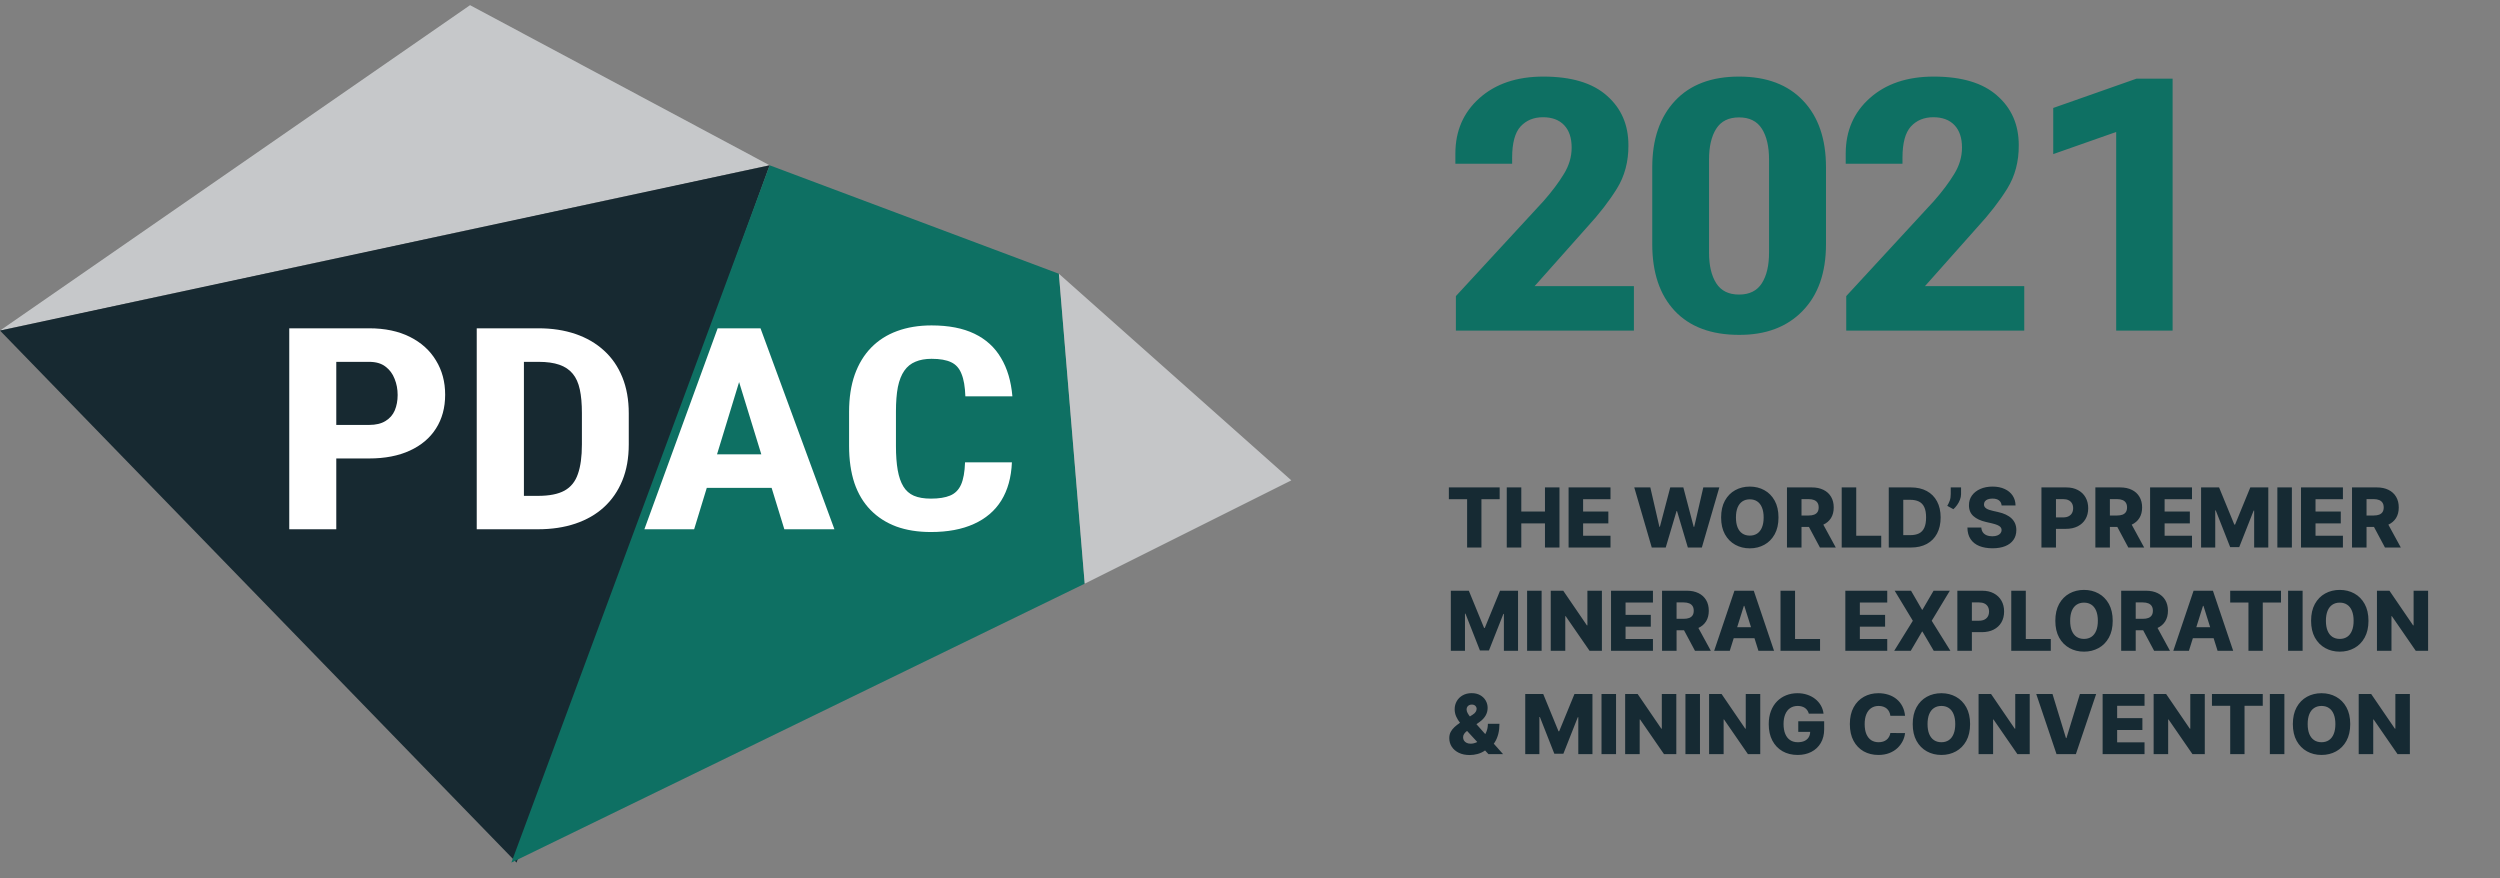
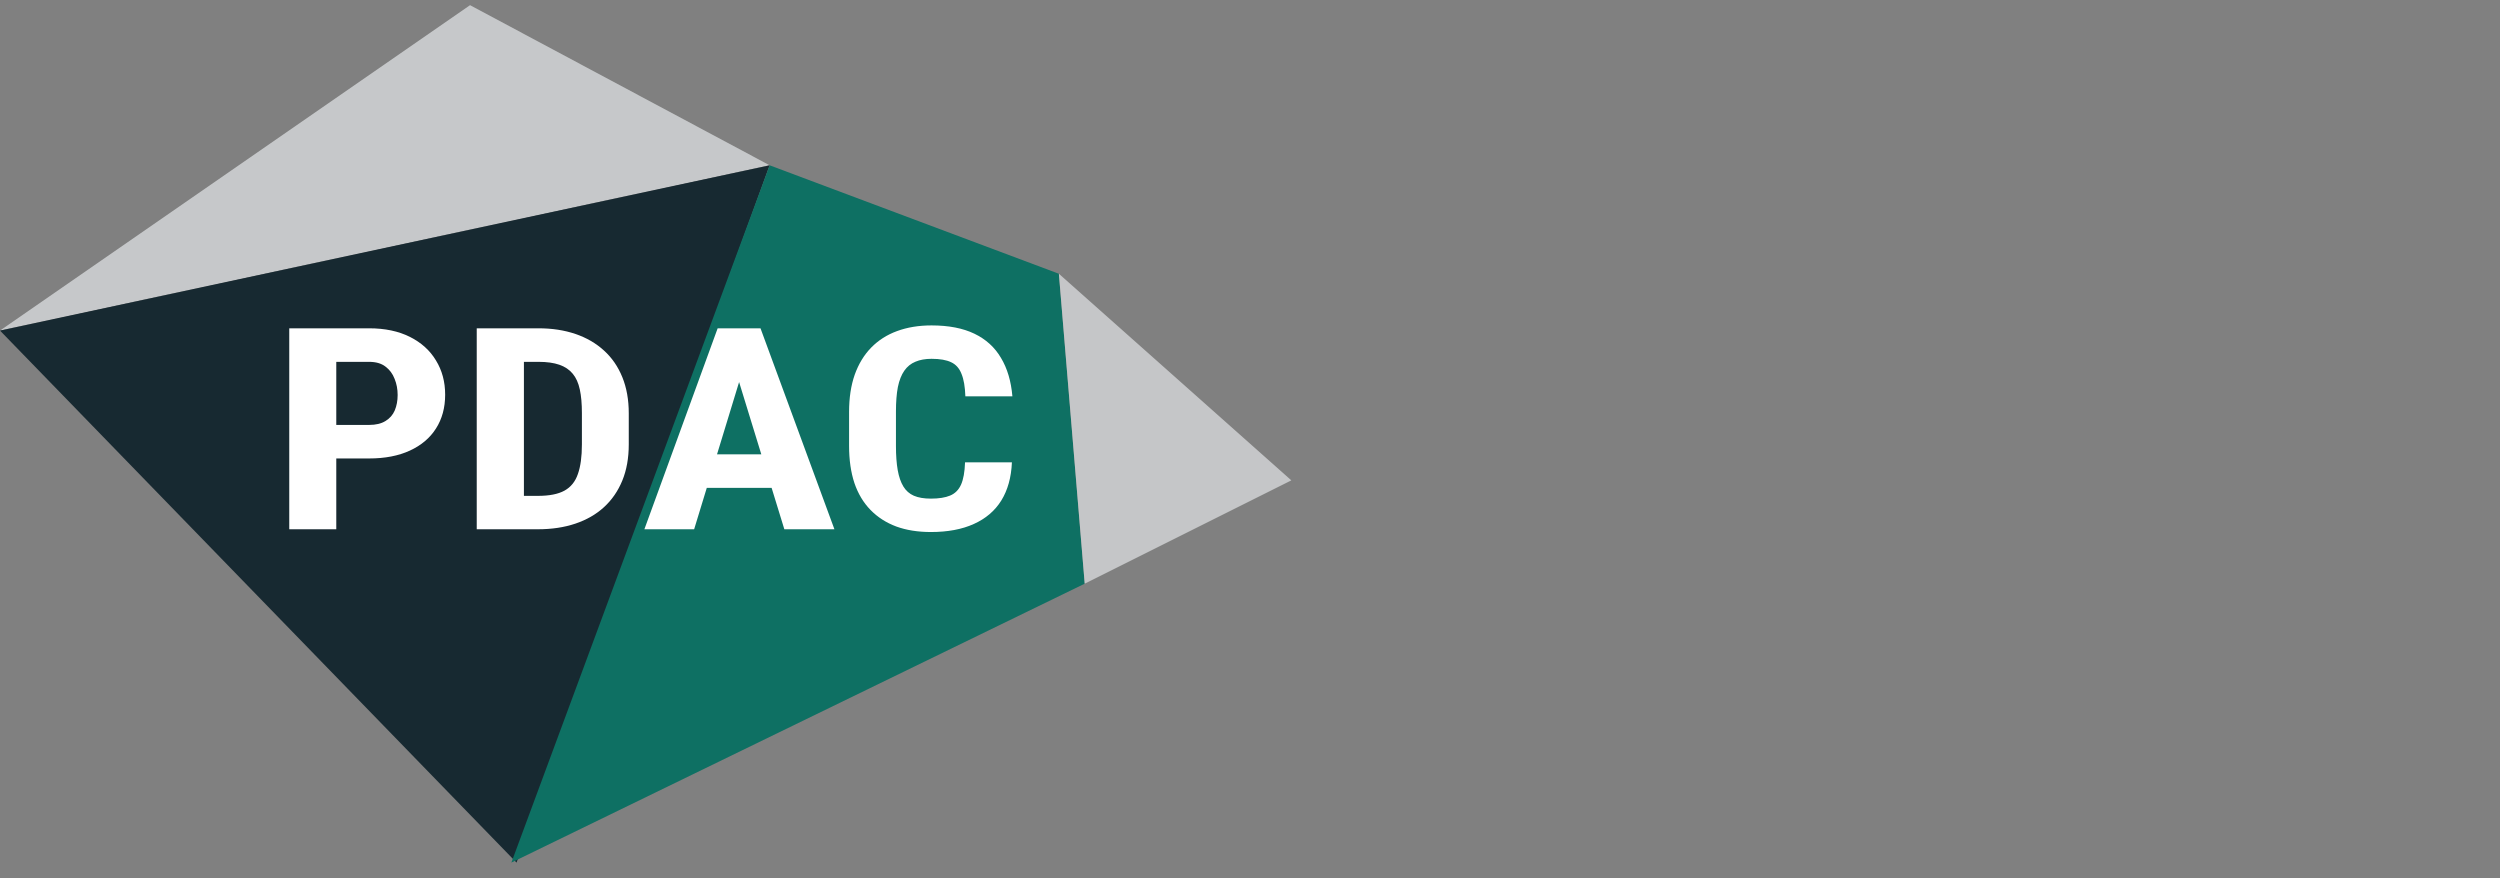
<svg xmlns="http://www.w3.org/2000/svg" width="242" height="85" viewBox="0 0 242 85" fill="none">
  <rect x="0" y="0" width="242" height="85" fill="#808080" stroke="none" />
  <g clip-path="url(#clip0_7043_20423)">
-     <path d="M45.5 0.5L74.5 16L0 32L45.5 0.5Z" fill="#C6C8CA" />
+     <path d="M45.5 0.5L74.5 16L0 32Z" fill="#C6C8CA" />
    <path d="M74.5 16L50 83.5L0 32L74.5 16Z" fill="#172931" />
    <path d="M105 56.5L49.5 83.5L74.5 16L102.5 26.5L105 56.5Z" fill="#0E7063" />
    <path d="M125 46.5L105 56.5L102.5 26.5L125 46.5Z" fill="#C5C6C8" />
    <path d="M35.733 44.379H31.087V41.133H35.733C36.377 41.133 36.902 41.008 37.307 40.758C37.723 40.509 38.025 40.166 38.212 39.73C38.399 39.284 38.492 38.786 38.492 38.233C38.492 37.672 38.394 37.151 38.196 36.67C38.009 36.18 37.713 35.784 37.307 35.481C36.912 35.178 36.388 35.027 35.733 35.027H32.552V51.233H28V31.78H35.733C37.261 31.78 38.575 32.057 39.677 32.609C40.779 33.161 41.621 33.922 42.203 34.893C42.795 35.855 43.091 36.96 43.091 38.207C43.091 39.462 42.795 40.554 42.203 41.48C41.621 42.397 40.779 43.11 39.677 43.617C38.575 44.125 37.261 44.379 35.733 44.379Z" fill="white" />
    <path d="M52.072 51.233H48.065L48.096 48H52.072C53.173 48 54.031 47.83 54.644 47.492C55.257 47.153 55.689 46.619 55.938 45.889C56.198 45.158 56.328 44.201 56.328 43.016V39.983C56.328 39.084 56.26 38.322 56.125 37.699C55.99 37.067 55.761 36.559 55.439 36.176C55.117 35.784 54.686 35.495 54.145 35.307C53.605 35.12 52.934 35.027 52.134 35.027H47.987V31.78H52.134C53.444 31.78 54.634 31.963 55.704 32.328C56.775 32.693 57.695 33.228 58.464 33.931C59.233 34.626 59.825 35.486 60.241 36.51C60.657 37.534 60.865 38.701 60.865 40.01V43.016C60.865 44.334 60.657 45.501 60.241 46.517C59.825 47.532 59.233 48.392 58.464 49.095C57.705 49.79 56.785 50.32 55.704 50.685C54.623 51.05 53.413 51.233 52.072 51.233ZM50.715 31.78V51.233H46.148V31.78H50.715Z" fill="white" />
    <path d="M72.073 35.254L67.193 51.233H62.376L69.469 31.78H72.478L72.073 35.254ZM75.924 51.233L71.013 35.254L70.561 31.78H73.617L80.772 51.233H75.924ZM76.095 43.978V47.225H65.853V43.978H76.095Z" fill="white" />
    <path d="M93.416 44.753H97.953C97.891 46.214 97.548 47.447 96.924 48.454C96.301 49.452 95.412 50.209 94.258 50.725C93.115 51.242 91.733 51.5 90.111 51.5C88.854 51.5 87.736 51.322 86.759 50.966C85.782 50.6 84.951 50.066 84.265 49.362C83.579 48.659 83.059 47.79 82.706 46.757C82.363 45.715 82.191 44.517 82.191 43.163V39.863C82.191 38.51 82.373 37.312 82.737 36.27C83.111 35.227 83.641 34.355 84.327 33.651C85.024 32.938 85.86 32.404 86.837 32.048C87.825 31.683 88.937 31.5 90.174 31.5C91.826 31.5 93.209 31.767 94.321 32.302C95.433 32.836 96.29 33.615 96.893 34.64C97.506 35.655 97.875 36.898 98 38.367H93.448C93.416 37.441 93.292 36.715 93.073 36.189C92.865 35.655 92.533 35.281 92.076 35.067C91.618 34.844 90.984 34.733 90.174 34.733C89.571 34.733 89.051 34.827 88.615 35.014C88.178 35.192 87.82 35.481 87.539 35.882C87.258 36.283 87.05 36.808 86.915 37.459C86.79 38.109 86.728 38.901 86.728 39.837V43.163C86.728 44.081 86.785 44.864 86.9 45.515C87.014 46.156 87.196 46.681 87.445 47.091C87.695 47.501 88.033 47.799 88.459 47.986C88.895 48.173 89.446 48.267 90.111 48.267C90.88 48.267 91.499 48.169 91.966 47.973C92.445 47.777 92.798 47.425 93.027 46.917C93.255 46.41 93.385 45.688 93.416 44.753Z" fill="white" />
  </g>
-   <path d="M140.25 48.324V47.182H145.168V48.324H143.403V53H142.017V48.324H140.25ZM145.854 53V47.182H147.261V49.517H149.553V47.182H150.957V53H149.553V50.662H147.261V53H145.854ZM151.839 53V47.182H155.896V48.324H153.245V49.517H155.688V50.662H153.245V51.858H155.896V53H151.839ZM159.89 53L158.197 47.182H159.751L160.629 50.994H160.677L161.68 47.182H162.947L163.95 51.003H163.998L164.879 47.182H166.43L164.739 53H163.384L162.336 49.472H162.29L161.242 53H159.89ZM172.158 50.091C172.158 50.731 172.035 51.274 171.789 51.719C171.543 52.164 171.21 52.502 170.789 52.733C170.371 52.964 169.901 53.08 169.38 53.08C168.857 53.08 168.387 52.963 167.968 52.73C167.549 52.497 167.217 52.159 166.971 51.716C166.727 51.271 166.604 50.729 166.604 50.091C166.604 49.451 166.727 48.908 166.971 48.463C167.217 48.018 167.549 47.68 167.968 47.449C168.387 47.218 168.857 47.102 169.38 47.102C169.901 47.102 170.371 47.218 170.789 47.449C171.21 47.68 171.543 48.018 171.789 48.463C172.035 48.908 172.158 49.451 172.158 50.091ZM170.721 50.091C170.721 49.712 170.667 49.392 170.559 49.131C170.453 48.869 170.299 48.671 170.099 48.537C169.9 48.403 169.66 48.335 169.38 48.335C169.102 48.335 168.862 48.403 168.661 48.537C168.46 48.671 168.306 48.869 168.198 49.131C168.092 49.392 168.039 49.712 168.039 50.091C168.039 50.47 168.092 50.79 168.198 51.051C168.306 51.312 168.46 51.51 168.661 51.645C168.862 51.779 169.102 51.847 169.38 51.847C169.66 51.847 169.9 51.779 170.099 51.645C170.299 51.51 170.453 51.312 170.559 51.051C170.667 50.79 170.721 50.47 170.721 50.091ZM172.979 53V47.182H175.383C175.818 47.182 176.194 47.26 176.511 47.418C176.829 47.573 177.074 47.796 177.246 48.088C177.419 48.378 177.505 48.722 177.505 49.119C177.505 49.523 177.417 49.865 177.241 50.148C177.065 50.428 176.815 50.642 176.491 50.79C176.167 50.936 175.783 51.008 175.34 51.008H173.82V49.901H175.079C175.291 49.901 175.468 49.873 175.61 49.818C175.754 49.761 175.863 49.676 175.937 49.562C176.011 49.447 176.048 49.299 176.048 49.119C176.048 48.939 176.011 48.791 175.937 48.673C175.863 48.554 175.754 48.465 175.61 48.406C175.466 48.346 175.289 48.315 175.079 48.315H174.386V53H172.979ZM176.255 50.341L177.704 53H176.17L174.749 50.341H176.255ZM178.276 53V47.182H179.683V51.858H182.103V53H178.276ZM184.982 53H182.831V47.182H184.979C185.571 47.182 186.082 47.298 186.51 47.531C186.94 47.762 187.271 48.096 187.504 48.531C187.737 48.965 187.854 49.484 187.854 50.088C187.854 50.694 187.737 51.215 187.504 51.651C187.273 52.086 186.943 52.42 186.513 52.653C186.083 52.885 185.572 53 184.982 53ZM184.237 51.801H184.928C185.253 51.801 185.529 51.746 185.754 51.636C185.982 51.525 186.153 51.344 186.268 51.094C186.386 50.842 186.445 50.507 186.445 50.088C186.445 49.669 186.386 49.336 186.268 49.088C186.151 48.838 185.978 48.658 185.749 48.548C185.521 48.437 185.241 48.381 184.908 48.381H184.237V51.801ZM189.831 47.182V47.83C189.831 48.01 189.795 48.191 189.723 48.375C189.653 48.557 189.561 48.727 189.447 48.886C189.334 49.045 189.214 49.18 189.087 49.29L188.496 48.966C188.583 48.822 188.661 48.66 188.729 48.48C188.797 48.298 188.831 48.082 188.831 47.832V47.182H189.831ZM193.757 48.926C193.738 48.718 193.654 48.556 193.504 48.44C193.357 48.323 193.145 48.264 192.871 48.264C192.689 48.264 192.537 48.288 192.416 48.335C192.295 48.383 192.204 48.448 192.143 48.531C192.083 48.613 192.052 48.706 192.05 48.812C192.046 48.9 192.063 48.976 192.101 49.043C192.141 49.109 192.197 49.168 192.271 49.219C192.347 49.268 192.438 49.312 192.544 49.349C192.65 49.387 192.769 49.42 192.902 49.449L193.402 49.562C193.69 49.625 193.944 49.708 194.163 49.812C194.385 49.917 194.571 50.041 194.72 50.185C194.872 50.329 194.986 50.494 195.064 50.682C195.142 50.869 195.181 51.08 195.183 51.312C195.181 51.68 195.089 51.995 194.905 52.258C194.721 52.522 194.457 52.724 194.112 52.864C193.769 53.004 193.356 53.074 192.871 53.074C192.384 53.074 191.96 53.001 191.598 52.855C191.236 52.709 190.955 52.488 190.754 52.19C190.554 51.893 190.45 51.517 190.445 51.062H191.791C191.803 51.25 191.853 51.406 191.942 51.531C192.031 51.656 192.153 51.751 192.308 51.815C192.465 51.88 192.647 51.912 192.854 51.912C193.043 51.912 193.204 51.886 193.337 51.835C193.471 51.784 193.574 51.713 193.646 51.622C193.718 51.531 193.755 51.427 193.757 51.31C193.755 51.2 193.721 51.106 193.655 51.028C193.589 50.949 193.486 50.881 193.348 50.824C193.212 50.765 193.037 50.711 192.825 50.662L192.217 50.52C191.714 50.404 191.317 50.218 191.027 49.96C190.737 49.701 190.593 49.35 190.595 48.909C190.593 48.549 190.69 48.234 190.885 47.963C191.08 47.692 191.35 47.481 191.695 47.33C192.039 47.178 192.432 47.102 192.874 47.102C193.324 47.102 193.715 47.179 194.047 47.332C194.38 47.484 194.639 47.697 194.822 47.972C195.006 48.246 195.1 48.564 195.104 48.926H193.757ZM197.612 53V47.182H200.016C200.451 47.182 200.827 47.267 201.143 47.438C201.462 47.606 201.707 47.842 201.879 48.145C202.052 48.446 202.138 48.796 202.138 49.196C202.138 49.597 202.05 49.949 201.874 50.25C201.699 50.549 201.45 50.781 201.126 50.946C200.803 51.111 200.418 51.193 199.973 51.193H198.49V50.085H199.712C199.924 50.085 200.101 50.048 200.243 49.974C200.387 49.901 200.496 49.797 200.57 49.665C200.643 49.53 200.68 49.374 200.68 49.196C200.68 49.016 200.643 48.861 200.57 48.73C200.496 48.597 200.387 48.495 200.243 48.423C200.099 48.351 199.922 48.315 199.712 48.315H199.018V53H197.612ZM202.831 53V47.182H205.234C205.67 47.182 206.046 47.26 206.362 47.418C206.68 47.573 206.926 47.796 207.098 48.088C207.27 48.378 207.357 48.722 207.357 49.119C207.357 49.523 207.268 49.865 207.092 50.148C206.916 50.428 206.666 50.642 206.342 50.79C206.018 50.936 205.635 51.008 205.192 51.008H203.672V49.901H204.93C205.143 49.901 205.32 49.873 205.462 49.818C205.606 49.761 205.714 49.676 205.788 49.562C205.862 49.447 205.899 49.299 205.899 49.119C205.899 48.939 205.862 48.791 205.788 48.673C205.714 48.554 205.606 48.465 205.462 48.406C205.318 48.346 205.141 48.315 204.93 48.315H204.237V53H202.831ZM206.107 50.341L207.555 53H206.021L204.601 50.341H206.107ZM208.128 53V47.182H212.185V48.324H209.534V49.517H211.977V50.662H209.534V51.858H212.185V53H208.128ZM213.065 47.182H214.807L216.284 50.784H216.352L217.83 47.182H219.571V53H218.202V49.426H218.153L216.756 52.963H215.881L214.483 49.406H214.435V53H213.065V47.182ZM221.854 47.182V53H220.448V47.182H221.854ZM222.737 53V47.182H226.794V48.324H224.143V49.517H226.587V50.662H224.143V51.858H226.794V53H222.737ZM227.675 53V47.182H230.078C230.514 47.182 230.89 47.26 231.206 47.418C231.524 47.573 231.769 47.796 231.942 48.088C232.114 48.378 232.2 48.722 232.2 49.119C232.2 49.523 232.112 49.865 231.936 50.148C231.76 50.428 231.51 50.642 231.186 50.79C230.862 50.936 230.479 51.008 230.036 51.008H228.516V49.901H229.774C229.986 49.901 230.163 49.873 230.305 49.818C230.449 49.761 230.558 49.676 230.632 49.562C230.706 49.447 230.743 49.299 230.743 49.119C230.743 48.939 230.706 48.791 230.632 48.673C230.558 48.554 230.449 48.465 230.305 48.406C230.161 48.346 229.984 48.315 229.774 48.315H229.081V53H227.675ZM230.95 50.341L232.399 53H230.865L229.445 50.341H230.95ZM140.44 57.182H142.182L143.659 60.784H143.727L145.205 57.182H146.946V63H145.577V59.426H145.528L144.131 62.963H143.256L141.858 59.406H141.81V63H140.44V57.182ZM149.229 57.182V63H147.823V57.182H149.229ZM155.064 57.182V63H153.871L151.555 59.642H151.518V63H150.112V57.182H151.322L153.612 60.534H153.661V57.182H155.064ZM155.948 63V57.182H160.005V58.324H157.354V59.517H159.798V60.662H157.354V61.858H160.005V63H155.948ZM160.886 63V57.182H163.289C163.725 57.182 164.101 57.26 164.417 57.418C164.735 57.573 164.98 57.796 165.153 58.088C165.325 58.378 165.411 58.722 165.411 59.119C165.411 59.523 165.323 59.865 165.147 60.148C164.971 60.428 164.721 60.642 164.397 60.79C164.073 60.936 163.69 61.008 163.246 61.008H161.727V59.901H162.985C163.197 59.901 163.374 59.873 163.516 59.818C163.66 59.761 163.769 59.676 163.843 59.562C163.917 59.447 163.954 59.299 163.954 59.119C163.954 58.939 163.917 58.791 163.843 58.673C163.769 58.554 163.66 58.465 163.516 58.406C163.372 58.346 163.195 58.315 162.985 58.315H162.292V63H160.886ZM164.161 60.341L165.61 63H164.076L162.656 60.341H164.161ZM167.441 63H165.93L167.893 57.182H169.765L171.728 63H170.217L168.85 58.648H168.805L167.441 63ZM167.239 60.71H170.398V61.778H167.239V60.71ZM172.354 63V57.182H173.761V61.858H176.181V63H172.354ZM178.628 63V57.182H182.685V58.324H180.034V59.517H182.477V60.662H180.034V61.858H182.685V63H178.628ZM184.989 57.182L186.051 59.02H186.097L187.17 57.182H188.744L186.989 60.091L188.801 63H187.188L186.097 61.142H186.051L184.96 63H183.358L185.162 60.091L183.403 57.182H184.989ZM189.472 63V57.182H191.875C192.311 57.182 192.687 57.267 193.003 57.438C193.321 57.606 193.566 57.842 193.739 58.145C193.911 58.446 193.997 58.796 193.997 59.196C193.997 59.597 193.909 59.949 193.733 60.25C193.559 60.549 193.31 60.781 192.986 60.946C192.662 61.111 192.277 61.193 191.832 61.193H190.349V60.085H191.571C191.783 60.085 191.96 60.048 192.102 59.974C192.246 59.901 192.355 59.797 192.429 59.665C192.503 59.53 192.54 59.374 192.54 59.196C192.54 59.016 192.503 58.861 192.429 58.73C192.355 58.597 192.246 58.495 192.102 58.423C191.958 58.351 191.781 58.315 191.571 58.315H190.878V63H189.472ZM194.69 63V57.182H196.097V61.858H198.517V63H194.69ZM204.51 60.091C204.51 60.731 204.387 61.274 204.141 61.719C203.894 62.164 203.561 62.502 203.141 62.733C202.722 62.964 202.252 63.08 201.732 63.08C201.209 63.08 200.738 62.963 200.32 62.73C199.901 62.497 199.569 62.159 199.322 61.716C199.078 61.271 198.956 60.729 198.956 60.091C198.956 59.451 199.078 58.908 199.322 58.463C199.569 58.018 199.901 57.68 200.32 57.449C200.738 57.218 201.209 57.102 201.732 57.102C202.252 57.102 202.722 57.218 203.141 57.449C203.561 57.68 203.894 58.018 204.141 58.463C204.387 58.908 204.51 59.451 204.51 60.091ZM203.072 60.091C203.072 59.712 203.018 59.392 202.911 59.131C202.804 58.869 202.651 58.671 202.45 58.537C202.251 58.403 202.012 58.335 201.732 58.335C201.453 58.335 201.214 58.403 201.013 58.537C200.812 58.671 200.658 58.869 200.55 59.131C200.444 59.392 200.391 59.712 200.391 60.091C200.391 60.47 200.444 60.79 200.55 61.051C200.658 61.312 200.812 61.51 201.013 61.645C201.214 61.779 201.453 61.847 201.732 61.847C202.012 61.847 202.251 61.779 202.45 61.645C202.651 61.51 202.804 61.312 202.911 61.051C203.018 60.79 203.072 60.47 203.072 60.091ZM205.331 63V57.182H207.734C208.17 57.182 208.546 57.26 208.862 57.418C209.18 57.573 209.426 57.796 209.598 58.088C209.77 58.378 209.857 58.722 209.857 59.119C209.857 59.523 209.768 59.865 209.592 60.148C209.416 60.428 209.166 60.642 208.842 60.79C208.518 60.936 208.135 61.008 207.692 61.008H206.172V59.901H207.43C207.643 59.901 207.82 59.873 207.962 59.818C208.106 59.761 208.214 59.676 208.288 59.562C208.362 59.447 208.399 59.299 208.399 59.119C208.399 58.939 208.362 58.791 208.288 58.673C208.214 58.554 208.106 58.465 207.962 58.406C207.818 58.346 207.641 58.315 207.43 58.315H206.737V63H205.331ZM208.607 60.341L210.055 63H208.521L207.101 60.341H208.607ZM211.886 63H210.375L212.338 57.182H214.21L216.173 63H214.662L213.295 58.648H213.25L211.886 63ZM211.685 60.71H214.844V61.778H211.685V60.71ZM215.883 58.324V57.182H220.8V58.324H219.036V63H217.65V58.324H215.883ZM222.893 57.182V63H221.487V57.182H222.893ZM229.268 60.091C229.268 60.731 229.145 61.274 228.898 61.719C228.652 62.164 228.319 62.502 227.898 62.733C227.48 62.964 227.01 63.08 226.489 63.08C225.967 63.08 225.496 62.963 225.077 62.73C224.659 62.497 224.326 62.159 224.08 61.716C223.836 61.271 223.714 60.729 223.714 60.091C223.714 59.451 223.836 58.908 224.08 58.463C224.326 58.018 224.659 57.68 225.077 57.449C225.496 57.218 225.967 57.102 226.489 57.102C227.01 57.102 227.48 57.218 227.898 57.449C228.319 57.68 228.652 58.018 228.898 58.463C229.145 58.908 229.268 59.451 229.268 60.091ZM227.83 60.091C227.83 59.712 227.776 59.392 227.668 59.131C227.562 58.869 227.409 58.671 227.208 58.537C227.009 58.403 226.77 58.335 226.489 58.335C226.211 58.335 225.971 58.403 225.771 58.537C225.57 58.671 225.415 58.869 225.308 59.131C225.201 59.392 225.148 59.712 225.148 60.091C225.148 60.47 225.201 60.79 225.308 61.051C225.415 61.312 225.57 61.51 225.771 61.645C225.971 61.779 226.211 61.847 226.489 61.847C226.77 61.847 227.009 61.779 227.208 61.645C227.409 61.51 227.562 61.312 227.668 61.051C227.776 60.79 227.83 60.47 227.83 60.091ZM235.04 57.182V63H233.847L231.532 59.642H231.495V63H230.089V57.182H231.299L233.589 60.534H233.637V57.182H235.04ZM142.27 73.088C141.861 73.088 141.508 73.015 141.21 72.869C140.915 72.724 140.688 72.528 140.528 72.281C140.369 72.033 140.29 71.758 140.29 71.454C140.29 71.231 140.333 71.034 140.42 70.864C140.509 70.691 140.632 70.533 140.787 70.389C140.944 70.243 141.127 70.1 141.335 69.96L142.557 69.179C142.695 69.092 142.793 69 142.849 68.903C142.908 68.807 142.938 68.71 142.938 68.614C142.938 68.51 142.897 68.415 142.815 68.329C142.736 68.244 142.617 68.203 142.46 68.204C142.36 68.204 142.273 68.225 142.199 68.267C142.125 68.309 142.067 68.365 142.026 68.435C141.986 68.505 141.966 68.584 141.966 68.673C141.966 68.789 141.999 68.907 142.065 69.028C142.132 69.15 142.221 69.278 142.332 69.415C142.446 69.551 142.572 69.702 142.71 69.867L145.497 73H144.082L141.75 70.469C141.617 70.321 141.478 70.155 141.332 69.972C141.187 69.788 141.063 69.587 140.963 69.369C140.863 69.15 140.812 68.911 140.812 68.653C140.812 68.364 140.881 68.101 141.017 67.867C141.153 67.632 141.345 67.445 141.591 67.307C141.839 67.167 142.128 67.097 142.457 67.097C142.776 67.097 143.05 67.162 143.281 67.293C143.512 67.423 143.69 67.597 143.815 67.812C143.94 68.028 144.003 68.265 144.003 68.523C144.003 68.796 143.936 69.046 143.801 69.276C143.667 69.503 143.476 69.704 143.23 69.881L142.034 70.736C141.907 70.827 141.808 70.924 141.736 71.028C141.664 71.131 141.628 71.242 141.628 71.364C141.628 71.489 141.657 71.597 141.716 71.69C141.777 71.783 141.862 71.856 141.972 71.909C142.081 71.962 142.21 71.989 142.358 71.989C142.555 71.989 142.752 71.942 142.949 71.849C143.146 71.755 143.326 71.622 143.489 71.452C143.652 71.279 143.782 71.076 143.881 70.841C143.979 70.604 144.028 70.345 144.028 70.062H145.148C145.148 70.411 145.111 70.735 145.037 71.034C144.963 71.331 144.852 71.599 144.705 71.835C144.559 72.07 144.378 72.265 144.162 72.421C144.094 72.458 144.027 72.494 143.963 72.528C143.899 72.562 143.832 72.599 143.764 72.636C143.541 72.797 143.298 72.913 143.037 72.983C142.777 73.053 142.522 73.088 142.27 73.088ZM147.643 67.182H149.385L150.862 70.784H150.93L152.408 67.182H154.149V73H152.78V69.426H152.732L151.334 72.963H150.459L149.061 69.406H149.013V73H147.643V67.182ZM156.433 67.182V73H155.026V67.182H156.433ZM162.267 67.182V73H161.074L158.759 69.642H158.722V73H157.315V67.182H158.526L160.815 70.534H160.864V67.182H162.267ZM164.558 67.182V73H163.151V67.182H164.558ZM170.392 67.182V73H169.199L166.884 69.642H166.847V73H165.44V67.182H166.651L168.94 70.534H168.989V67.182H170.392ZM175.094 69.082C175.062 68.963 175.015 68.858 174.952 68.767C174.89 68.674 174.813 68.596 174.722 68.531C174.631 68.467 174.527 68.419 174.41 68.386C174.292 68.352 174.164 68.335 174.023 68.335C173.741 68.335 173.497 68.403 173.29 68.54C173.086 68.676 172.928 68.875 172.816 69.136C172.704 69.396 172.648 69.711 172.648 70.082C172.648 70.456 172.702 70.774 172.81 71.037C172.918 71.3 173.075 71.501 173.279 71.639C173.484 71.778 173.732 71.847 174.023 71.847C174.281 71.847 174.499 71.805 174.677 71.722C174.857 71.636 174.993 71.516 175.086 71.361C175.179 71.206 175.225 71.023 175.225 70.812L175.487 70.844H174.072V69.818H176.58V70.588C176.58 71.109 176.469 71.555 176.248 71.926C176.028 72.297 175.725 72.582 175.339 72.781C174.954 72.98 174.512 73.079 174.012 73.079C173.457 73.079 172.969 72.959 172.549 72.719C172.129 72.478 171.801 72.135 171.566 71.69C171.331 71.243 171.214 70.713 171.214 70.099C171.214 69.622 171.285 69.199 171.427 68.829C171.569 68.458 171.767 68.144 172.021 67.886C172.276 67.629 172.572 67.434 172.907 67.301C173.244 67.169 173.607 67.102 173.995 67.102C174.332 67.102 174.646 67.151 174.935 67.247C175.227 67.344 175.485 67.48 175.708 67.656C175.933 67.832 176.116 68.042 176.256 68.284C176.397 68.526 176.484 68.793 176.518 69.082H175.094ZM184.409 69.29H182.989C182.97 69.144 182.931 69.012 182.872 68.895C182.813 68.778 182.736 68.677 182.639 68.594C182.543 68.51 182.428 68.447 182.295 68.403C182.165 68.358 182.02 68.335 181.861 68.335C181.579 68.335 181.335 68.404 181.131 68.543C180.928 68.681 180.772 68.881 180.662 69.142C180.554 69.403 180.5 69.72 180.5 70.091C180.5 70.477 180.555 70.801 180.665 71.062C180.777 71.322 180.933 71.518 181.134 71.651C181.336 71.781 181.576 71.847 181.852 71.847C182.008 71.847 182.149 71.827 182.276 71.787C182.404 71.747 182.517 71.689 182.614 71.614C182.712 71.536 182.793 71.442 182.855 71.332C182.92 71.221 182.964 71.095 182.989 70.954L184.409 70.963C184.384 71.221 184.31 71.474 184.185 71.724C184.062 71.974 183.892 72.203 183.676 72.409C183.46 72.614 183.197 72.776 182.886 72.898C182.578 73.019 182.223 73.079 181.824 73.079C181.297 73.079 180.826 72.964 180.409 72.733C179.994 72.5 179.667 72.161 179.426 71.716C179.186 71.271 179.065 70.729 179.065 70.091C179.065 69.451 179.188 68.908 179.432 68.463C179.676 68.018 180.007 67.68 180.423 67.449C180.84 67.218 181.307 67.102 181.824 67.102C182.176 67.102 182.502 67.151 182.801 67.25C183.1 67.347 183.364 67.489 183.591 67.676C183.818 67.862 184.003 68.09 184.145 68.361C184.287 68.632 184.375 68.941 184.409 69.29ZM190.705 70.091C190.705 70.731 190.582 71.274 190.336 71.719C190.09 72.164 189.756 72.502 189.336 72.733C188.917 72.964 188.448 73.079 187.927 73.079C187.404 73.079 186.933 72.963 186.515 72.73C186.096 72.497 185.764 72.159 185.518 71.716C185.273 71.271 185.151 70.729 185.151 70.091C185.151 69.451 185.273 68.908 185.518 68.463C185.764 68.018 186.096 67.68 186.515 67.449C186.933 67.218 187.404 67.102 187.927 67.102C188.448 67.102 188.917 67.218 189.336 67.449C189.756 67.68 190.09 68.018 190.336 68.463C190.582 68.908 190.705 69.451 190.705 70.091ZM189.268 70.091C189.268 69.712 189.214 69.392 189.106 69.131C189 68.869 188.846 68.671 188.646 68.537C188.447 68.403 188.207 68.335 187.927 68.335C187.648 68.335 187.409 68.403 187.208 68.537C187.007 68.671 186.853 68.869 186.745 69.131C186.639 69.392 186.586 69.712 186.586 70.091C186.586 70.47 186.639 70.79 186.745 71.051C186.853 71.312 187.007 71.51 187.208 71.645C187.409 71.779 187.648 71.847 187.927 71.847C188.207 71.847 188.447 71.779 188.646 71.645C188.846 71.51 189 71.312 189.106 71.051C189.214 70.79 189.268 70.47 189.268 70.091ZM196.478 67.182V73H195.285L192.969 69.642H192.933V73H191.526V67.182H192.737L195.026 70.534H195.075V67.182H196.478ZM198.683 67.182L199.984 71.443H200.033L201.334 67.182H202.908L200.945 73H199.072L197.109 67.182H198.683ZM203.534 73V67.182H207.591V68.324H204.94V69.517H207.384V70.662H204.94V71.858H207.591V73H203.534ZM213.423 67.182V73H212.23L209.915 69.642H209.878V73H208.472V67.182H209.682L211.972 70.534H212.02V67.182H213.423ZM214.117 68.324V67.182H219.035V68.324H217.271V73H215.884V68.324H214.117ZM221.128 67.182V73H219.722V67.182H221.128ZM227.502 70.091C227.502 70.731 227.379 71.274 227.133 71.719C226.887 72.164 226.553 72.502 226.133 72.733C225.714 72.964 225.245 73.079 224.724 73.079C224.201 73.079 223.73 72.963 223.312 72.73C222.893 72.497 222.561 72.159 222.315 71.716C222.07 71.271 221.948 70.729 221.948 70.091C221.948 69.451 222.07 68.908 222.315 68.463C222.561 68.018 222.893 67.68 223.312 67.449C223.73 67.218 224.201 67.102 224.724 67.102C225.245 67.102 225.714 67.218 226.133 67.449C226.553 67.68 226.887 68.018 227.133 68.463C227.379 68.908 227.502 69.451 227.502 70.091ZM226.065 70.091C226.065 69.712 226.011 69.392 225.903 69.131C225.797 68.869 225.643 68.671 225.442 68.537C225.244 68.403 225.004 68.335 224.724 68.335C224.445 68.335 224.206 68.403 224.005 68.537C223.804 68.671 223.65 68.869 223.542 69.131C223.436 69.392 223.383 69.712 223.383 70.091C223.383 70.47 223.436 70.79 223.542 71.051C223.65 71.312 223.804 71.51 224.005 71.645C224.206 71.779 224.445 71.847 224.724 71.847C225.004 71.847 225.244 71.779 225.442 71.645C225.643 71.51 225.797 71.312 225.903 71.051C226.011 70.79 226.065 70.47 226.065 70.091ZM233.275 67.182V73H232.082L229.766 69.642H229.729V73H228.323V67.182H229.533L231.823 70.534H231.871V67.182H233.275Z" fill="#162A33" />
-   <path d="M140.93 32V28.663L149.413 19.466C150.221 18.547 150.874 17.678 151.372 16.859C151.881 16.04 152.136 15.183 152.136 14.286C152.136 13.345 151.892 12.62 151.405 12.111C150.918 11.602 150.238 11.348 149.363 11.348C148.467 11.348 147.742 11.646 147.188 12.244C146.646 12.842 146.375 13.849 146.375 15.266V15.847H140.88V14.867C140.88 12.676 141.655 10.888 143.204 9.505C144.765 8.11 146.829 7.413 149.396 7.413C152.108 7.413 154.156 8.027 155.539 9.256C156.934 10.473 157.631 12.073 157.631 14.054C157.642 15.636 157.271 17.037 156.519 18.254C155.766 19.471 154.792 20.727 153.597 22.023L148.55 27.7H158.162V32H140.93ZM159.938 23.633V16.195C159.938 13.484 160.669 11.342 162.13 9.771C163.591 8.199 165.66 7.413 168.339 7.413C171.006 7.413 173.076 8.193 174.548 9.754C176.02 11.303 176.756 13.45 176.756 16.195V23.633C176.756 26.4 175.998 28.558 174.481 30.107C172.976 31.657 170.929 32.426 168.339 32.415C165.649 32.415 163.574 31.64 162.113 30.091C160.663 28.541 159.938 26.389 159.938 23.633ZM165.434 24.446C165.434 25.697 165.666 26.688 166.131 27.418C166.596 28.148 167.332 28.514 168.339 28.514C169.346 28.514 170.082 28.148 170.547 27.418C171.012 26.688 171.244 25.697 171.244 24.446V15.448C171.244 14.187 171.012 13.19 170.547 12.46C170.082 11.729 169.346 11.364 168.339 11.364C167.332 11.364 166.596 11.729 166.131 12.46C165.666 13.19 165.434 14.187 165.434 15.448V24.446ZM178.715 32V28.663L187.198 19.466C188.006 18.547 188.659 17.678 189.157 16.859C189.666 16.04 189.921 15.183 189.921 14.286C189.921 13.345 189.677 12.62 189.19 12.111C188.703 11.602 188.023 11.348 187.148 11.348C186.252 11.348 185.527 11.646 184.974 12.244C184.431 12.842 184.16 13.849 184.16 15.266V15.847H178.665V14.867C178.665 12.676 179.44 10.888 180.989 9.505C182.55 8.11 184.614 7.413 187.182 7.413C189.893 7.413 191.941 8.027 193.324 9.256C194.719 10.473 195.416 12.073 195.416 14.054C195.427 15.636 195.056 17.037 194.304 18.254C193.551 19.471 192.577 20.727 191.382 22.023L186.335 27.7H195.947V32H178.715ZM204.846 32V12.775L198.753 14.917V10.451L206.821 7.612H210.308V32H204.846Z" fill="#0E7063" />
  <defs>
    <clipPath id="clip0_7043_20423">
      <rect width="228" height="83" fill="white" transform="translate(0 0.5)" />
    </clipPath>
  </defs>
</svg>